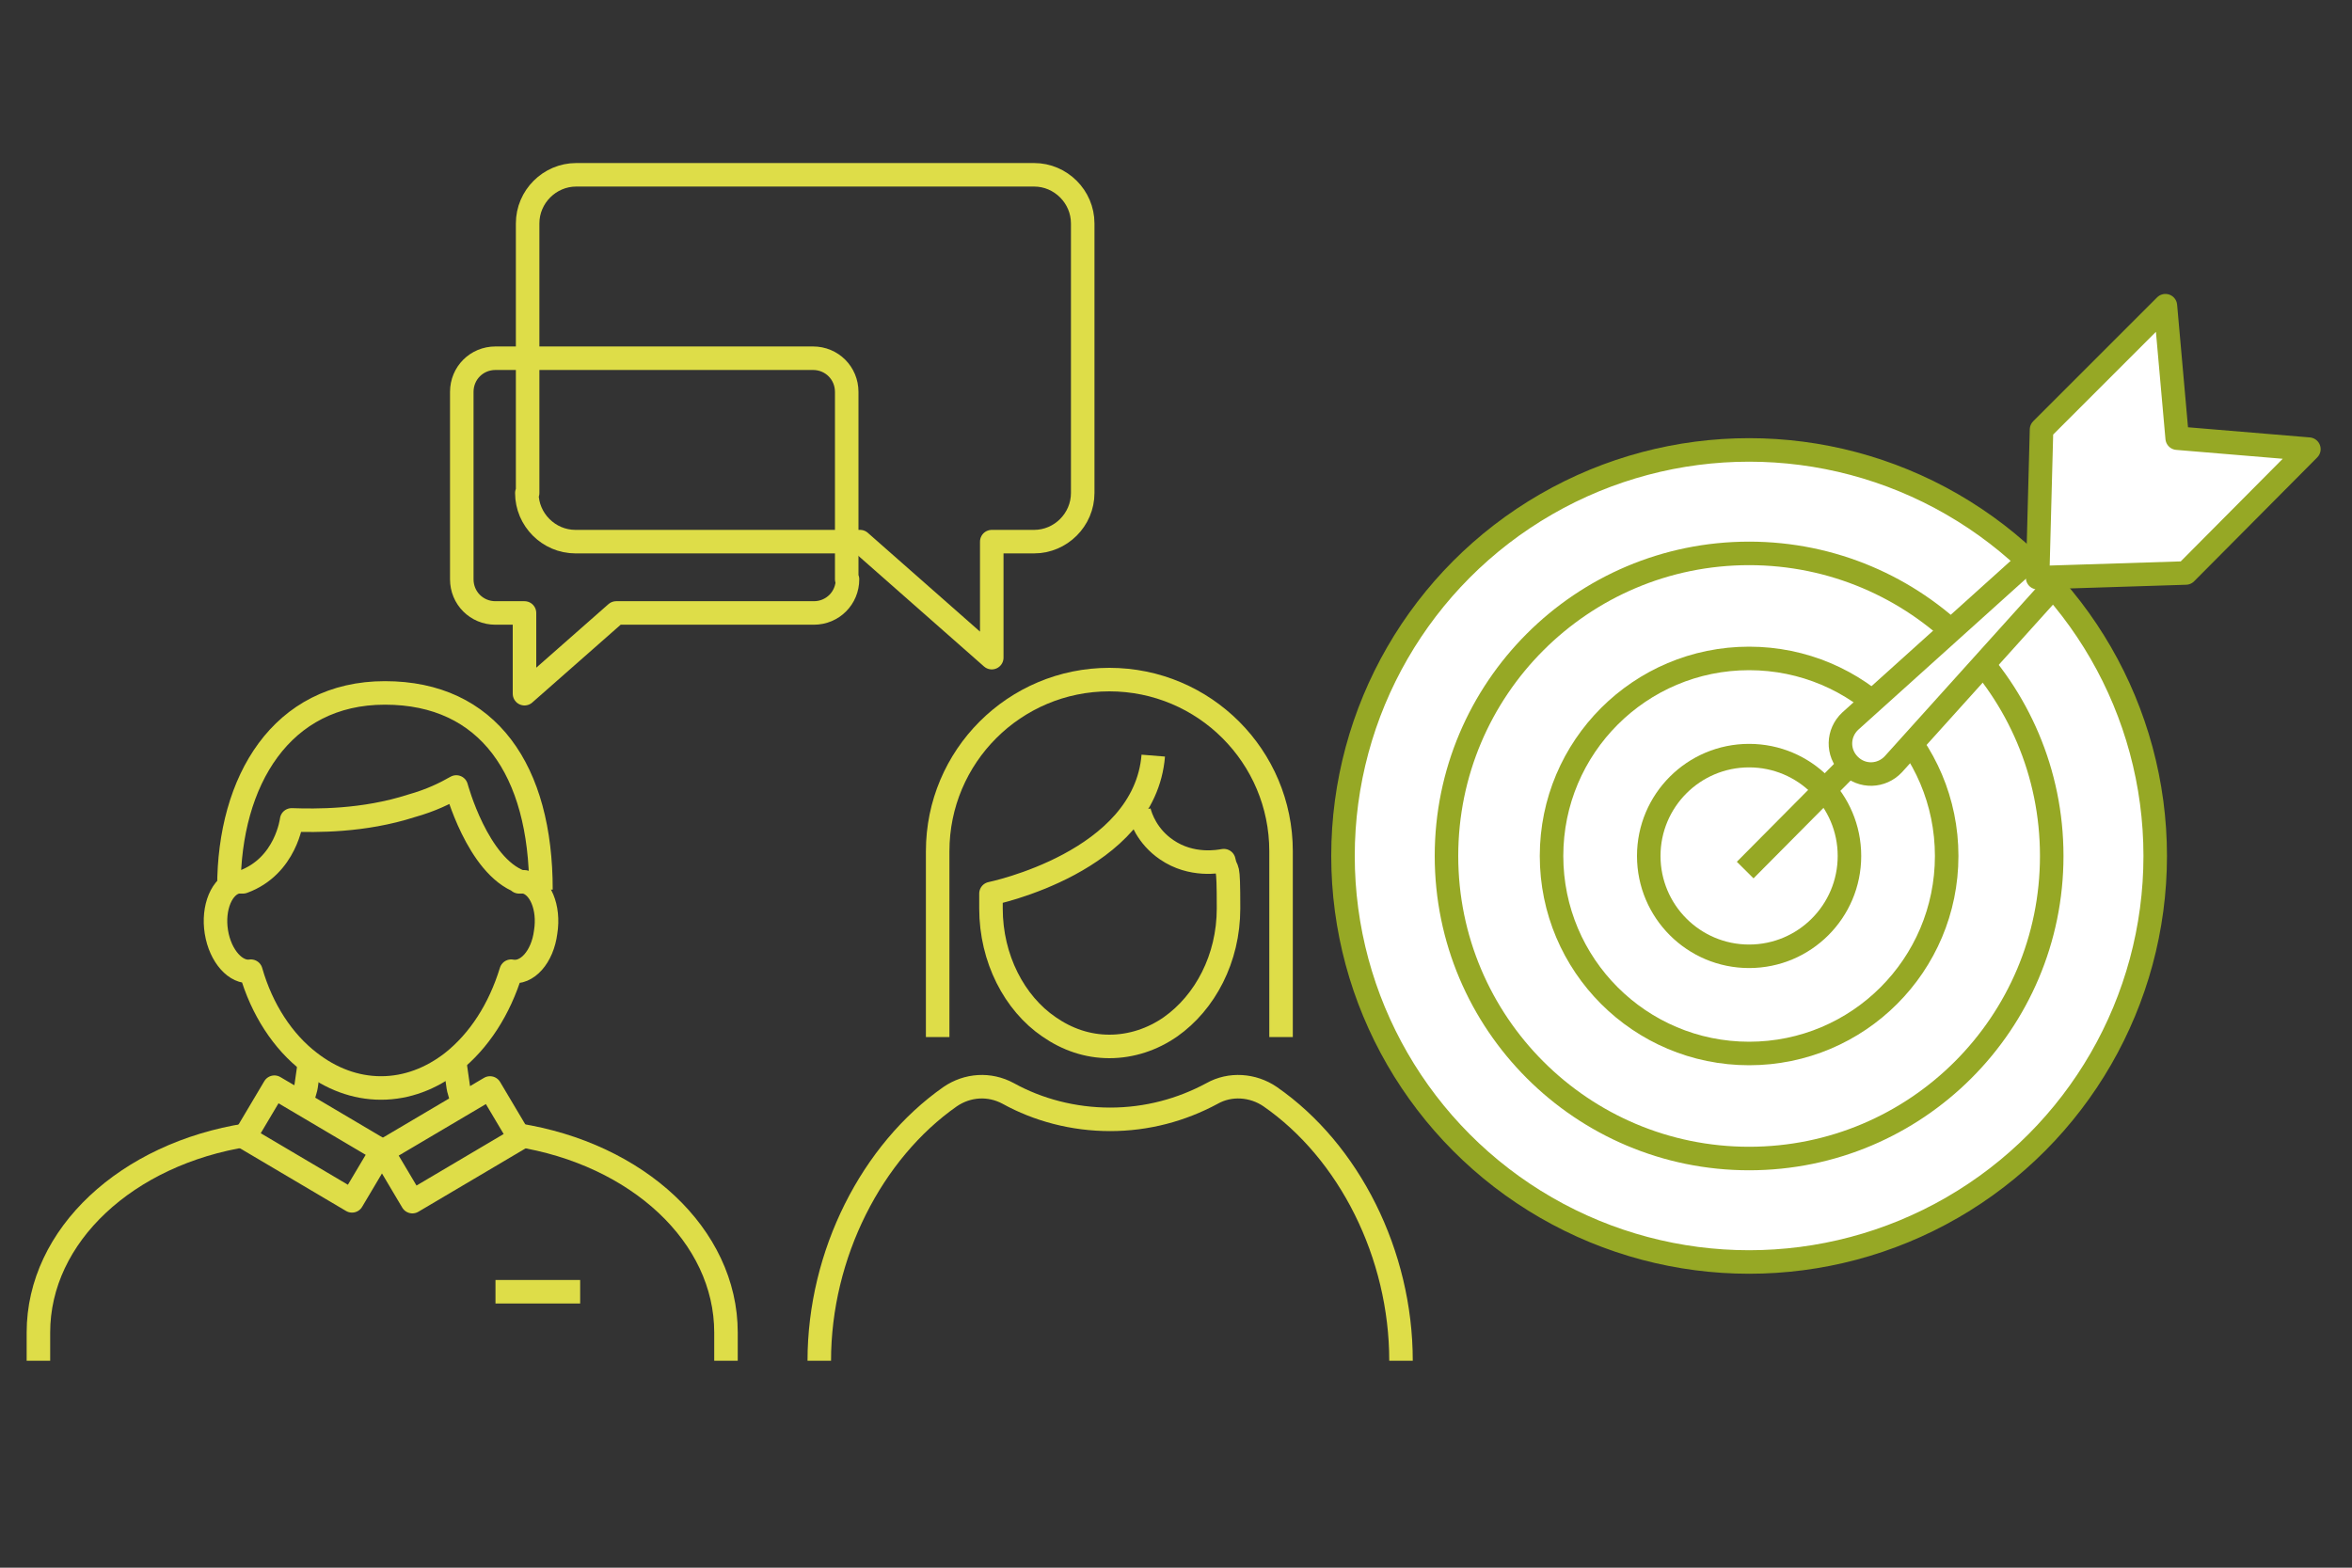
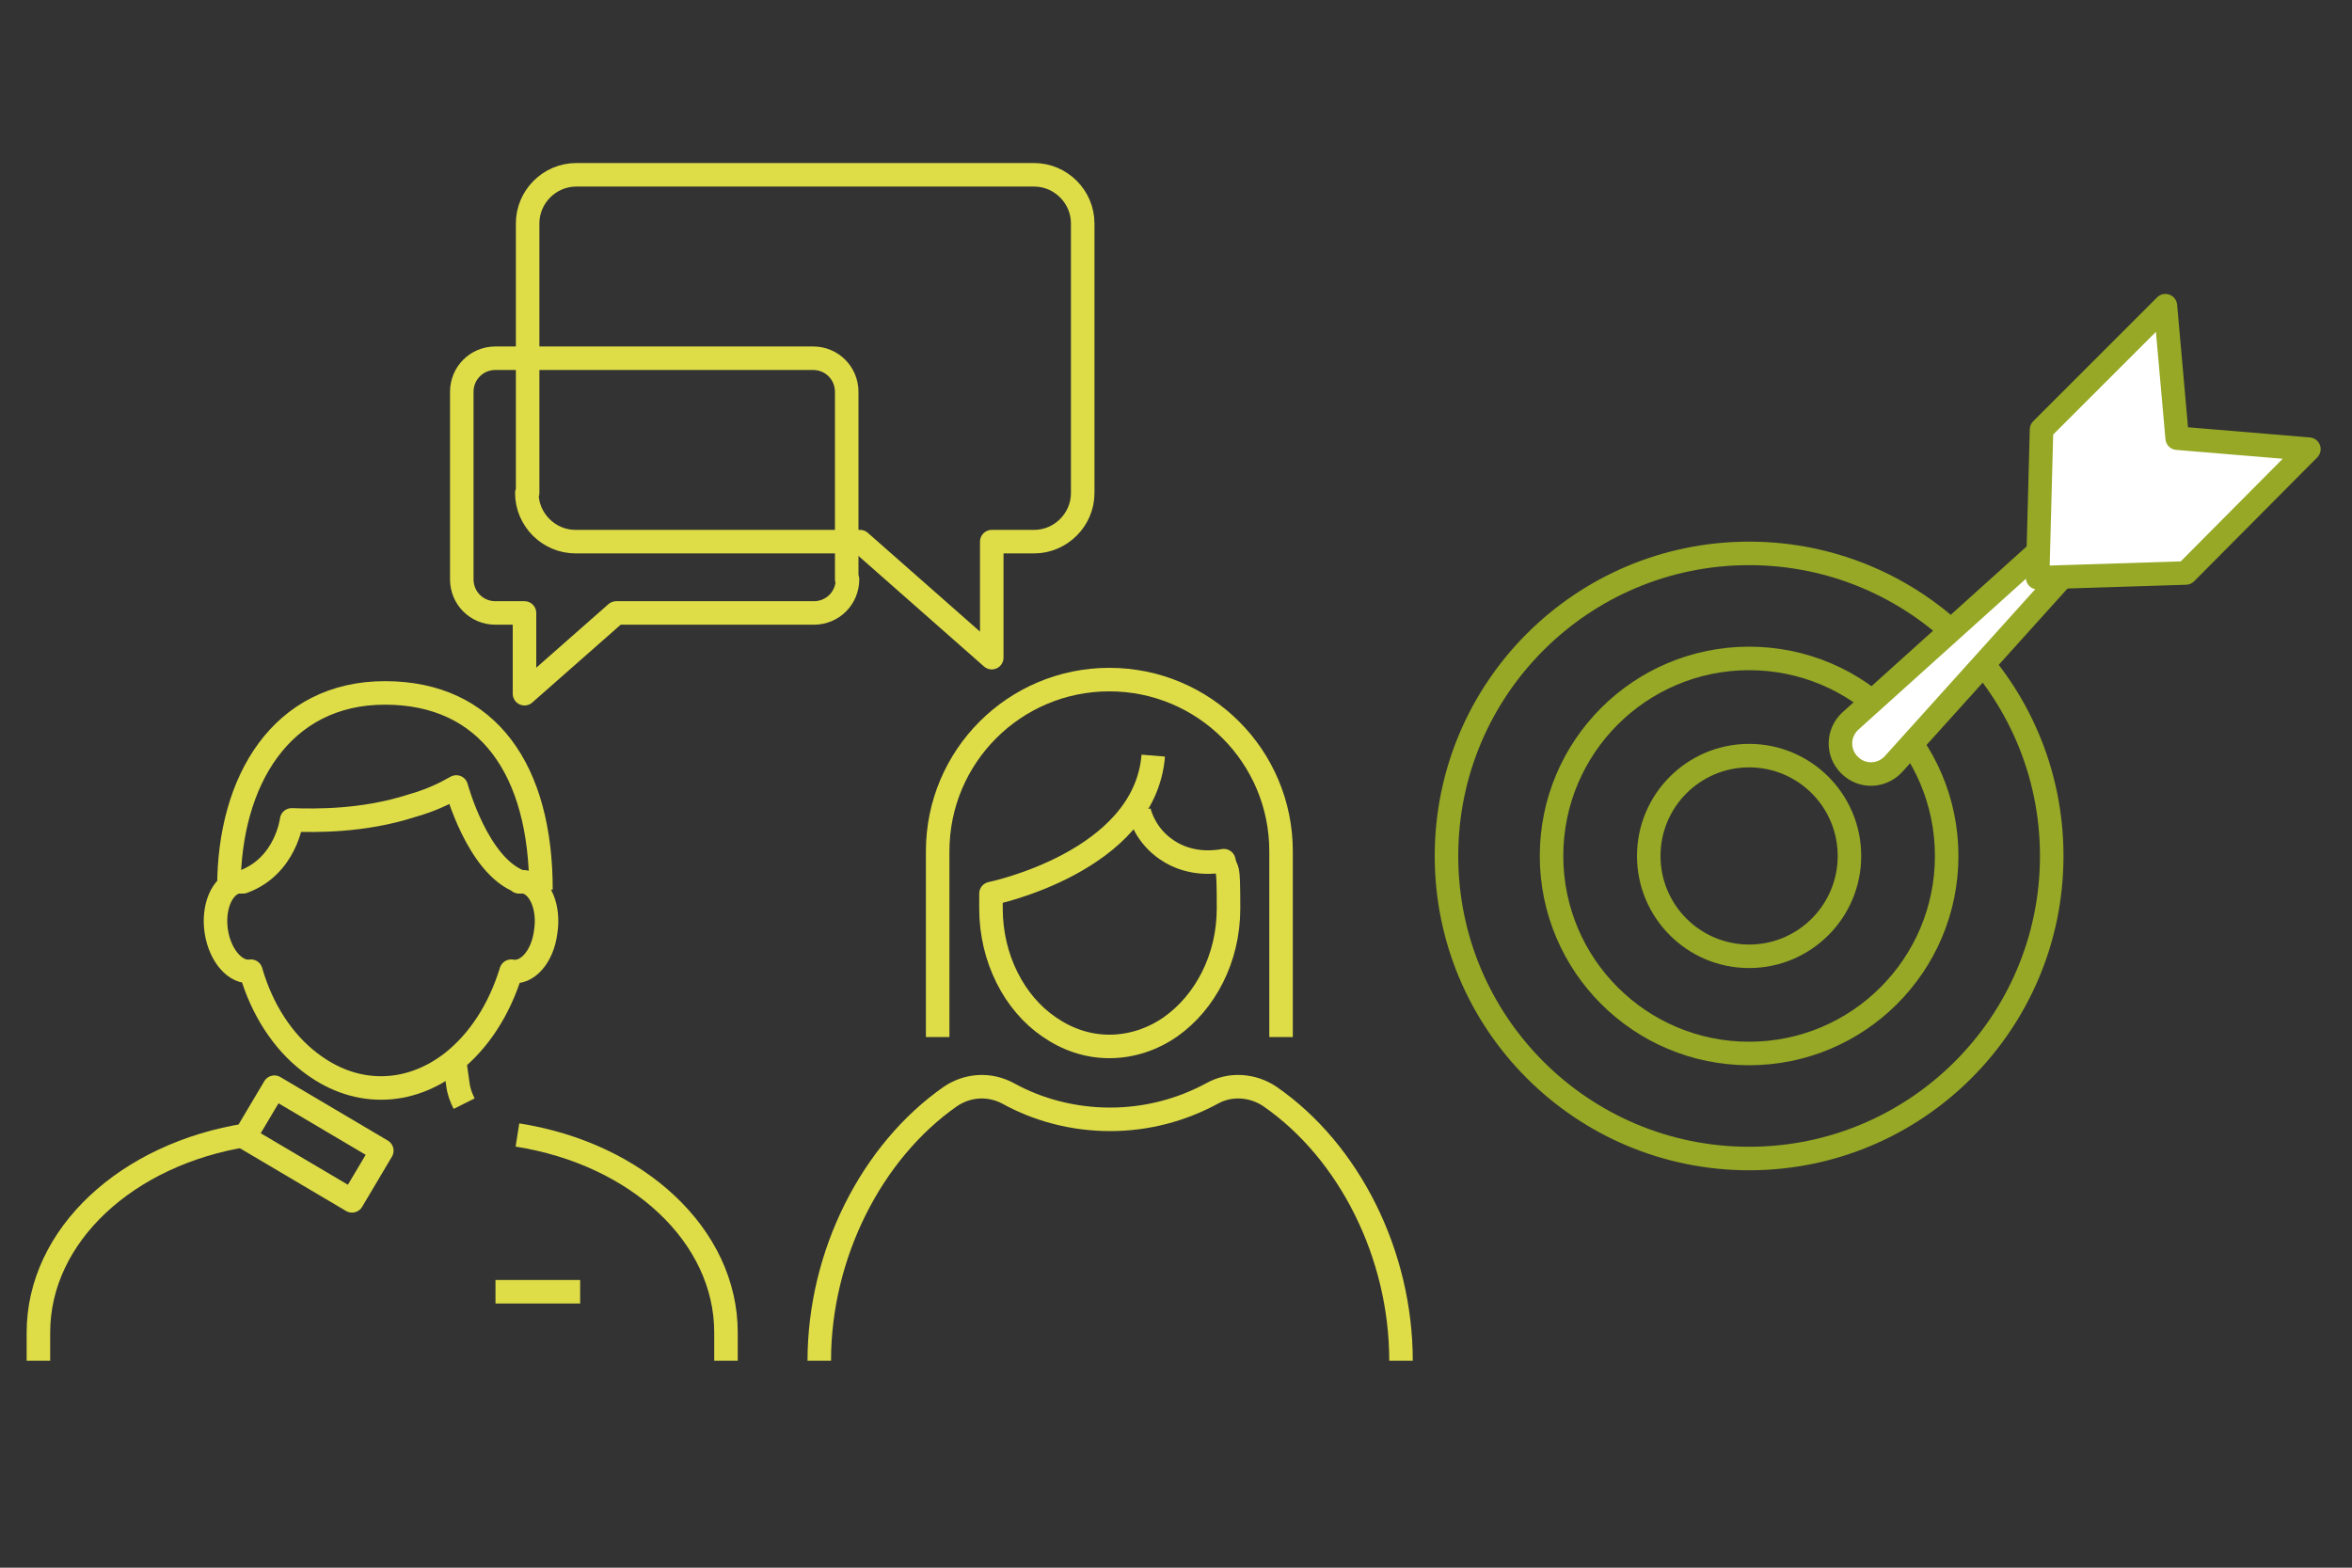
<svg xmlns="http://www.w3.org/2000/svg" id="Ebene_1" version="1.1" viewBox="0 0 300 200">
  <rect x="0" y="0" width="300" height="200" fill="#333333" stroke="none" />
  <defs>
    <style>
      .st0 {
        stroke: #dedd48;
      }

      .st0, .st1 {
        fill: none;
      }

      .st0, .st1, .st2 {
        stroke-linejoin: round;
        stroke-width: 3px;
      }

      .st1, .st2 {
        stroke: #96a825;
      }

      .st2 {
        fill: #fff;
      }
    </style>
  </defs>
  <path class="st0" d="M67.3,62.9V28.5c0-3.4,2.8-6.2,6.2-6.2h58.4c3.4,0,6.2,2.8,6.2,6.2v34.4c0,3.4-2.8,6.2-6.2,6.2h-5.4v14.8l-16.8-14.8h-36.3c-3.4,0-6.2-2.8-6.2-6.2Z" />
  <g>
    <g>
      <path class="st0" d="M104.5,173.6c0-13.6,6.7-26.7,16.7-33.7,2.2-1.5,5-1.7,7.4-.4,3.8,2.1,8.3,3.3,13,3.3s9.1-1.2,13-3.3c2.3-1.3,5.2-1.1,7.4.4,10.1,7,16.7,20.1,16.7,33.7" />
      <path class="st0" d="M147.1,96.4c-1.1,13.6-20.7,17.6-20.7,17.6,0,.6,0,1.3,0,1.9,0,6.4,3,12.1,7.4,15.1,2.3,1.6,4.9,2.5,7.7,2.5s5.5-.9,7.8-2.5c4.4-3.1,7.4-8.7,7.4-15.1s-.2-4.2-.6-6.1c-.6.1-4.1.8-7.3-1.4-2.5-1.7-3.3-4.1-3.5-4.9" />
      <path class="st0" d="M119.6,132.3v-23.7c0-12.1,9.8-21.9,21.9-21.9s21.9,9.8,21.9,21.9v23.7" />
    </g>
    <path class="st0" d="M66,144.8c15.3,2.4,26.6,12.8,26.6,25.2v3.6" />
    <path class="st0" d="M58,135.5l.4,2.8c.1.9.4,1.7.8,2.5" />
-     <path class="st0" d="M38.3,140.7c.4-.8.7-1.6.8-2.5l.4-2.8" />
    <path class="st0" d="M31.5,144.8c-15.3,2.4-26.6,12.8-26.6,25.2v3.6" />
    <path class="st0" d="M29.2,113.2c0-13.6,6.7-24.8,19.9-24.8s19.9,9.9,19.9,25.1" />
    <path class="st0" d="M66.4,112.5c-5.5-2-8.2-12.1-8.2-12.1-1.4.8-3.2,1.7-5.7,2.4-6.2,2-12.3,1.9-15.3,1.8,0,0-.7,5.9-6.2,7.9-.2,0-.4,0-.7,0-2,.4-3.2,3.3-2.7,6.4.5,3.1,2.5,5.3,4.4,5,1.4,4.9,4.1,9,7.5,11.6,2.7,2.1,5.8,3.3,9.1,3.3s6.4-1.2,9.1-3.3c3.4-2.7,6-6.7,7.5-11.6,2,.4,4-1.8,4.4-5,.5-3.1-.7-6-2.7-6.4-.2,0-.7,0-.7,0h0Z" />
    <path class="st0" d="M48.7,146.8l-13.7-8.1-3.8,6.4,13.7,8.1,3.8-6.4Z" />
-     <path class="st0" d="M52.6,153.3l13.7-8.1-3.8-6.4-13.7,8.1,3.8,6.4Z" />
+     <path class="st0" d="M52.6,153.3Z" />
    <path class="st0" d="M63.2,164.8h10.8" />
  </g>
  <path class="st0" d="M108,73.9v-23.9c0-2.4-1.9-4.3-4.3-4.3h-40.5c-2.4,0-4.3,1.9-4.3,4.3v23.9c0,2.4,1.9,4.3,4.3,4.3h3.7v10.3l11.7-10.3h25.2c2.4,0,4.3-1.9,4.3-4.3Z" />
  <g>
-     <circle class="st2" cx="223.1" cy="109.2" r="51.8" />
    <circle class="st1" cx="223.1" cy="109.2" r="38.6" />
    <circle class="st1" cx="223.1" cy="109.2" r="25.2" />
    <circle class="st1" cx="223.1" cy="109.2" r="12.8" />
    <g>
      <path class="st2" d="M235.9,97.6h0c-1.6-1.6-1.5-4.1.1-5.6l26.2-23.6,2.9,2.9-23.6,26.2c-1.5,1.6-4,1.7-5.6.1Z" />
-       <line class="st1" x1="235.9" y1="97.6" x2="222.6" y2="111" />
      <polygon class="st2" points="278.8 73.1 259.9 73.7 260.4 54.8 276.2 39 277.7 55.9 294.5 57.3 278.8 73.1" />
    </g>
  </g>
</svg>